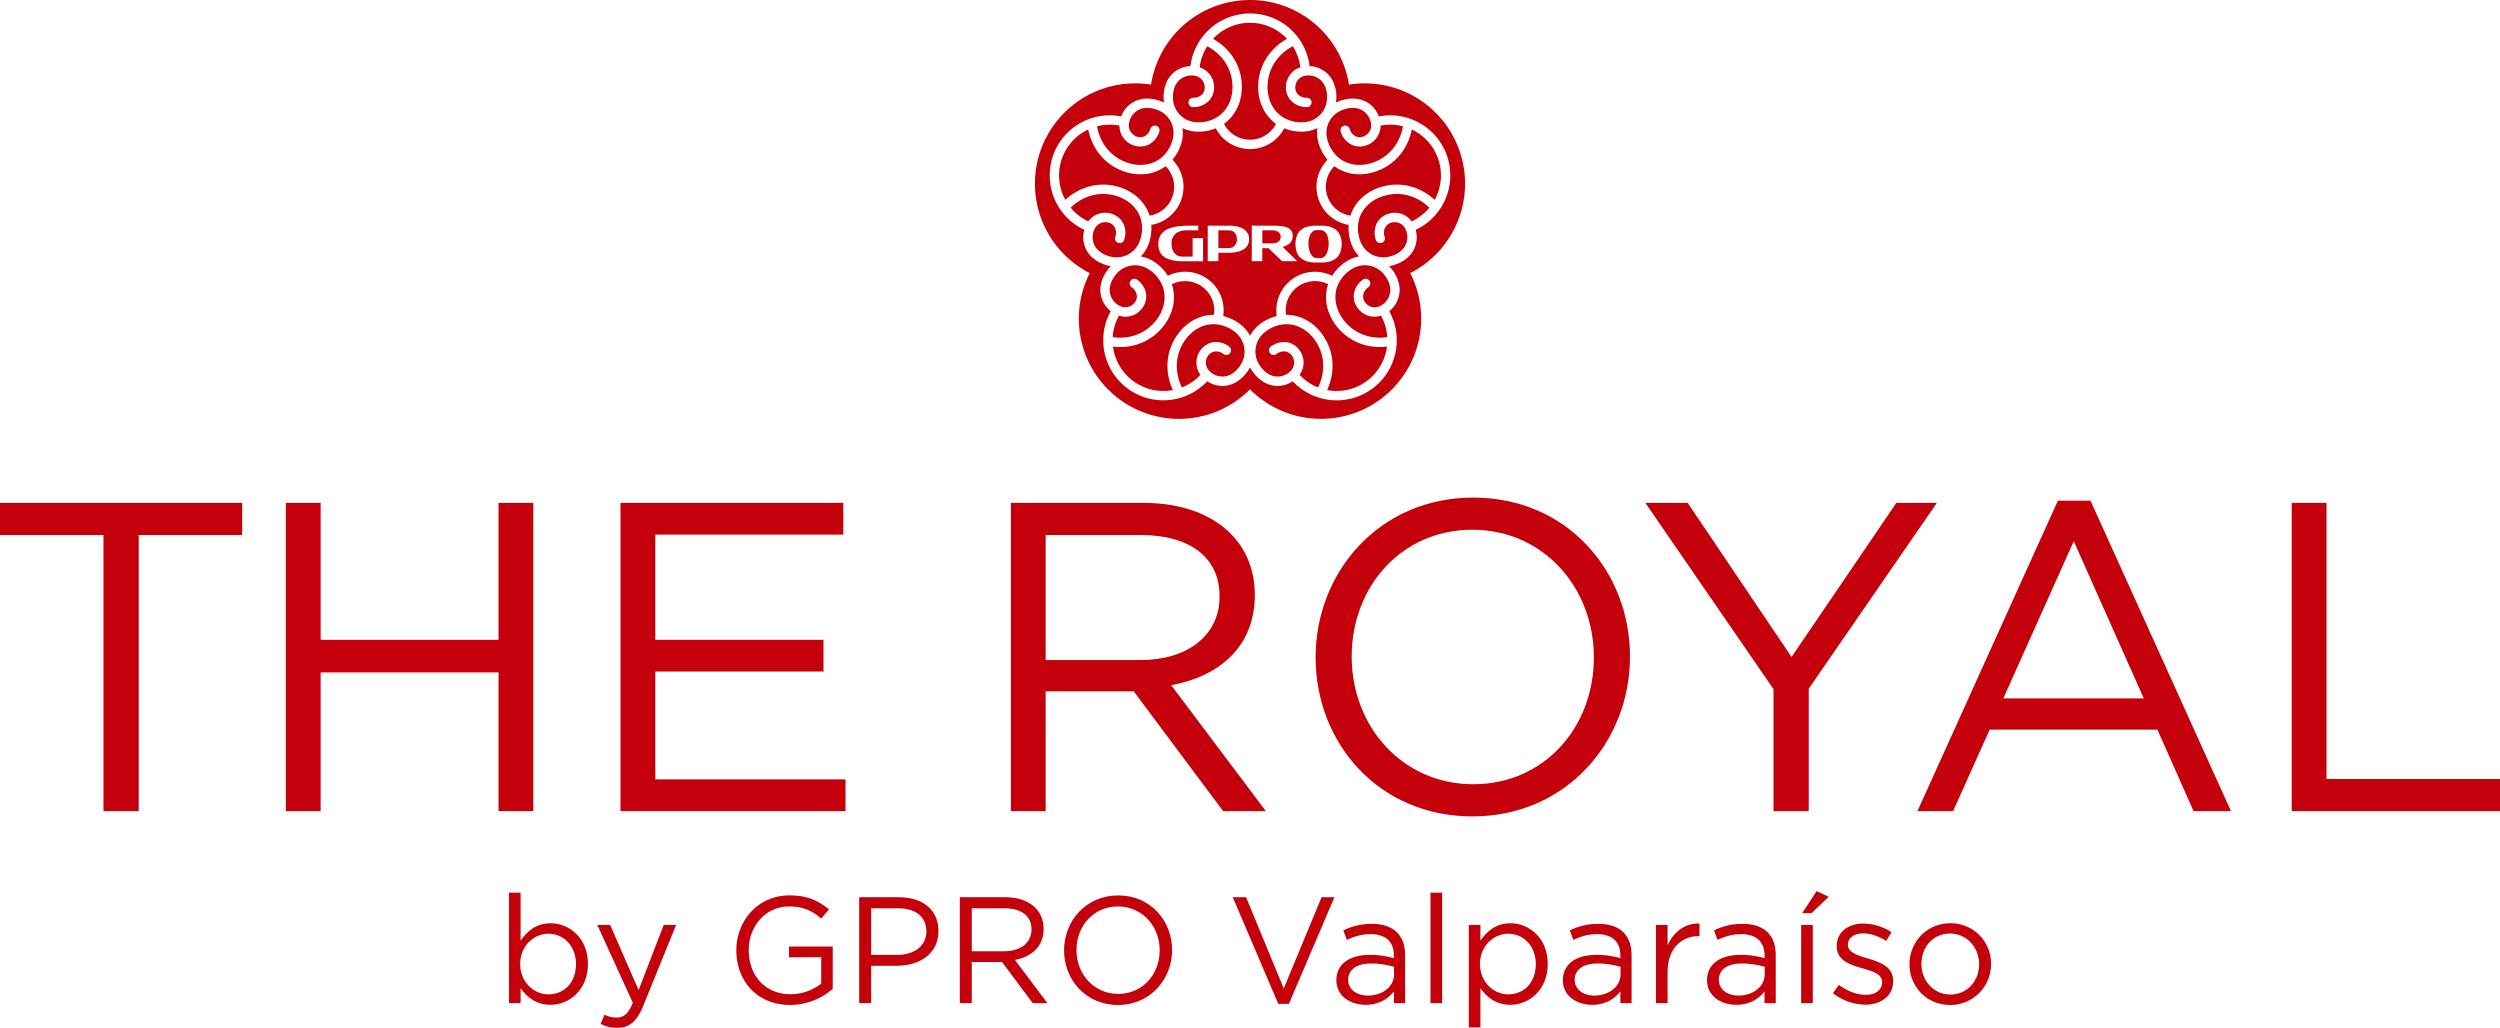
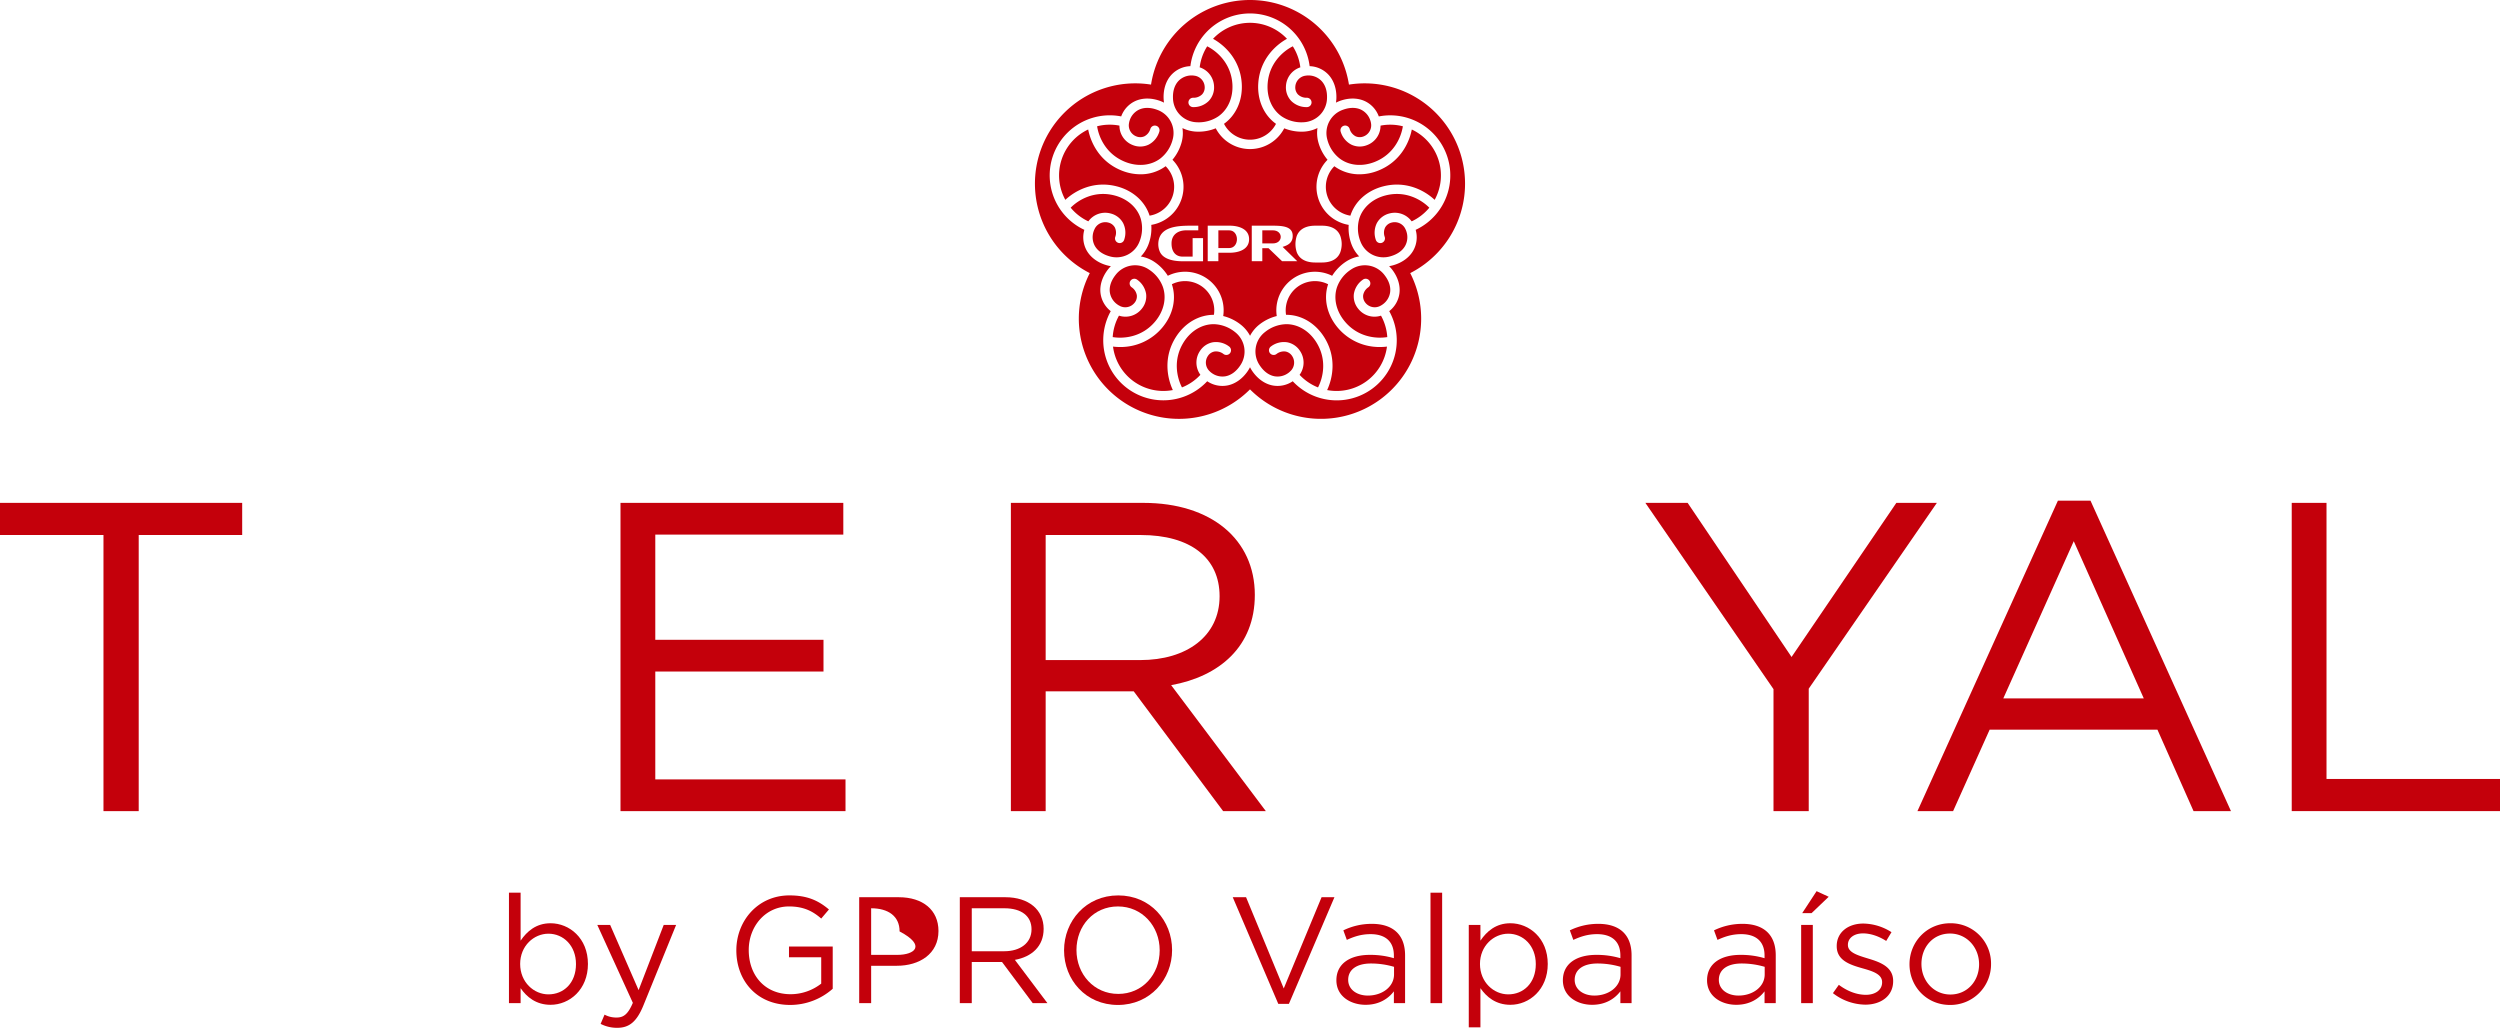
<svg xmlns="http://www.w3.org/2000/svg" width="2007.668" height="825.396" viewBox="0 0 2007.668 825.396">
  <g id="Grupo_49840" data-name="Grupo 49840" transform="translate(-76.502 -156.032)">
    <g id="Grupo_49833" data-name="Grupo 49833" transform="translate(76.502 555.63)">
      <path id="Trazado_18736" data-name="Trazado 18736" d="M708,542.133h167.26V516.32H735.932V294.6H708Z" transform="translate(1132.411 -290.358)" fill="#c4000b" />
      <path id="Trazado_18737" data-name="Trazado 18737" d="M743.834,293.994H717.666l-112.8,249.3H633.5l29.351-65.422H797.583l29,65.422h30.056ZM673.816,452.769l56.577-126.242L786.62,452.769Z" transform="translate(934.974 -291.52)" fill="#c4000b" />
      <path id="Trazado_18738" data-name="Trazado 18738" d="M661.083,443.827,763.985,294.6H731.452l-84.16,123.764L563.838,294.6H529.89l102.9,149.581v97.951h28.291Z" transform="translate(791.45 -290.358)" fill="#c4000b" />
-       <path id="Trazado_18739" data-name="Trazado 18739" d="M565.61,293.145c-75.322,0-126.591,59.762-126.591,128.361s50.564,127.658,125.886,127.658S691.5,489.4,691.5,420.8,640.929,293.145,565.61,293.145Zm0,230.2c-56.58,0-97.6-45.968-97.6-102.548s40.309-101.843,96.891-101.843,97.6,45.971,97.6,102.548S622.187,523.348,565.61,523.348Z" transform="translate(617.489 -293.145)" fill="#c4000b" />
      <path id="Trazado_18740" data-name="Trazado 18740" d="M483.773,441c38.9-7.073,67.185-31.12,67.185-72.492,0-44.555-35-73.905-89.465-73.905H355.054V542.133h27.937V445.947h70.723L525.5,542.133h34.3ZM382.991,420.843V320.414h76.383c39.959,0,63.294,18.387,63.294,49.154,0,32.178-26.518,51.276-63.65,51.276Z" transform="translate(456.749 -290.358)" fill="#c4000b" />
      <path id="Trazado_18741" data-name="Trazado 18741" d="M426.415,294.6H247.484V542.133h180.7V516.671H275.42V430.036H410.5V404.574H275.42V320.06h151Z" transform="translate(250.82 -290.358)" fill="#c4000b" />
-       <path id="Trazado_18742" data-name="Trazado 18742" d="M326.069,430.742V542.133H354V294.6H326.069V404.574H183.205V294.6H155.269V542.133h27.936V430.742Z" transform="translate(74.286 -290.358)" fill="#c4000b" />
      <path id="Trazado_18743" data-name="Trazado 18743" d="M187.893,320.414h83.1V294.6H76.5v25.813h83.1V542.133h28.291Z" transform="translate(-76.502 -290.358)" fill="#c4000b" />
    </g>
    <g id="Grupo_49834" data-name="Grupo 49834" transform="translate(907.609 156.032)">
      <path id="Trazado_18744" data-name="Trazado 18744" d="M426.943,247.349a28.381,28.381,0,0,0,.854-17.985c-2.749-8.991-10.614-15.977-21.022-18.684-16.1-4.182-28.9,3.413-35.243,9.821a40.557,40.557,0,0,0,14.187,10.964,16.693,16.693,0,0,1,18.163-6.24,15.7,15.7,0,0,1,9.731,7.571,17.228,17.228,0,0,1,.868,13.508,3.759,3.759,0,1,1-7.164-2.282,9.712,9.712,0,0,0-.332-7.662,8.116,8.116,0,0,0-5.147-3.888,9.478,9.478,0,0,0-11.045,5.051v.012a3.331,3.331,0,0,1-.294.6,11.823,11.823,0,0,0-.6,1.559,14.541,14.541,0,0,0,.944,11.328c2.171,3.952,6.225,6.887,11.739,8.478A19.769,19.769,0,0,0,426.943,247.349Z" transform="translate(-342.813 -53.712)" fill="#c4000b" />
      <path id="Trazado_18745" data-name="Trazado 18745" d="M389.734,269.583A40.594,40.594,0,0,0,384.7,286.8c8.9,1.463,23.729.09,34.3-12.762,6.831-8.315,9.081-18.588,6.015-27.468a28.175,28.175,0,0,0-11.27-14.044,19.721,19.721,0,0,0-26.833,4.485c-3.526,4.526-5.083,9.273-4.514,13.753a14.494,14.494,0,0,0,5.9,9.722,11.863,11.863,0,0,0,1.288.854,3.2,3.2,0,0,1,.679.353l.044.038a9.491,9.491,0,0,0,11.882-2.419,8.056,8.056,0,0,0,1.871-6.181,9.71,9.71,0,0,0-4.229-6.391,3.761,3.761,0,1,1,4.459-6.059,17.321,17.321,0,0,1,7.239,11.445,15.716,15.716,0,0,1-3.425,11.844A16.668,16.668,0,0,1,389.734,269.583Z" transform="translate(-322.228 -16.094)" fill="#c4000b" />
      <path id="Trazado_18746" data-name="Trazado 18746" d="M414.792,237.409c12.864,3.337,22.647,12.124,26.241,23.5a23.466,23.466,0,0,0,12.9-39.708,33.775,33.775,0,0,1-20.24,6.487,40.651,40.651,0,0,1-14.8-2.879c-17.8-6.989-25.093-22.324-27.168-33.1A40.754,40.754,0,0,0,373.376,248.2C381.4,240.711,396.3,232.594,414.792,237.409Z" transform="translate(-348.944 -87.723)" fill="#c4000b" />
      <path id="Trazado_18747" data-name="Trazado 18747" d="M464.233,260.554A23.469,23.469,0,0,0,430.464,236c3.8,11.319,1.052,24.175-7.4,34.451a43.618,43.618,0,0,1-34.3,15.956,45.389,45.389,0,0,1-5.561-.341,40.744,40.744,0,0,0,48.041,34.908c-4.643-9.938-7.746-26.637,2.538-42.733C440.936,267.036,452.325,260.5,464.233,260.554Z" transform="translate(-320.478 -7.73)" fill="#c4000b" />
      <path id="Trazado_18748" data-name="Trazado 18748" d="M483.7,224.8a40.609,40.609,0,0,1-14.814,2.885,33.764,33.764,0,0,1-20.223-6.482,23.47,23.47,0,0,0,12.89,39.714c3.588-11.389,13.368-20.167,26.238-23.519,18.509-4.809,33.425,3.314,41.431,10.807a40.749,40.749,0,0,0-18.361-56.486C508.784,202.5,501.495,217.831,483.7,224.8Z" transform="translate(-208.2 -87.716)" fill="#c4000b" />
      <path id="Trazado_18749" data-name="Trazado 18749" d="M447.58,251.733a28.293,28.293,0,0,0-16.842-6.371h-.423c-9.244,0-18.125,5.284-23.84,14.213-8.953,14.018-5.683,28.549-1.545,36.564a40.5,40.5,0,0,0,14.8-10.113,16.7,16.7,0,0,1-.318-19.194,15.674,15.674,0,0,1,10.215-6.922,17.3,17.3,0,0,1,13.121,3.349,3.762,3.762,0,0,1-4.386,6.114,9.677,9.677,0,0,0-7.388-2.049,8.084,8.084,0,0,0-5.3,3.687,9.49,9.49,0,0,0,1.4,12.065h.009a4.984,4.984,0,0,1,.373.376,13.269,13.269,0,0,0,1.4,1.139,14.547,14.547,0,0,0,11.074,2.6c4.43-.837,8.478-3.786,11.681-8.53A19.766,19.766,0,0,0,447.58,251.733Z" transform="translate(-286.834 14.979)" fill="#c4000b" />
      <path id="Trazado_18750" data-name="Trazado 18750" d="M442.756,211.383a28.2,28.2,0,0,0,9.889,15.05c7.5,5.669,17.958,6.692,27.984,2.763,15.481-6.077,21.368-19.745,22.732-28.66a40.5,40.5,0,0,0-17.927-.524,16.672,16.672,0,0,1-11.022,15.72,15.643,15.643,0,0,1-12.313-.414,17.27,17.27,0,0,1-8.658-10.413,3.768,3.768,0,0,1,7.152-2.375,9.7,9.7,0,0,0,4.777,6.012,8.118,8.118,0,0,0,6.444.128,9.515,9.515,0,0,0,5.942-10.725c-.009-.064-.021-.131-.026-.192a10.9,10.9,0,0,0-.516-1.953,14.534,14.534,0,0,0-7.432-8.606c-4.063-1.926-9.066-1.906-14.449.047A19.763,19.763,0,0,0,442.756,211.383Z" transform="translate(-207.878 -99.118)" fill="#c4000b" />
      <path id="Trazado_18751" data-name="Trazado 18751" d="M425.84,199.282c-.653,10.734,3.564,20.363,11.264,25.76a28.272,28.272,0,0,0,17.379,4.748,19.757,19.757,0,0,0,19.065-19.413c.193-5.727-1.335-10.486-4.43-13.767a14.5,14.5,0,0,0-10.48-4.409,12.78,12.78,0,0,0-1.576.073,3.975,3.975,0,0,1-.734.111h-.061a9.509,9.509,0,0,0-8.193,8.933,8.158,8.158,0,0,0,2.119,6.1,9.743,9.743,0,0,0,7.19,2.687,3.761,3.761,0,0,1-.029,7.522h-.017a17.26,17.26,0,0,1-12.579-5.01,15.669,15.669,0,0,1-4.2-11.588,16.707,16.707,0,0,1,11.564-15.344,40.426,40.426,0,0,0-6.044-16.892C438.019,172.84,426.837,182.661,425.84,199.282Z" transform="translate(-238.973 -131.605)" fill="#c4000b" />
      <path id="Trazado_18752" data-name="Trazado 18752" d="M433.832,211.23c.784,13.266-4.541,25.285-14.266,32.2a23.475,23.475,0,0,0,41.76.021c-9.717-6.933-15.053-18.952-14.26-32.218,1.146-19.089,13.473-30.767,23.076-36.068a40.735,40.735,0,0,0-59.383.006C420.353,180.474,432.687,192.152,433.832,211.23Z" transform="translate(-267.718 -143.998)" fill="#c4000b" />
      <path id="Trazado_18753" data-name="Trazado 18753" d="M401.56,229.2c10.017,3.929,20.477,2.894,27.984-2.763a28.254,28.254,0,0,0,9.877-15.056,19.73,19.73,0,0,0-12.558-24.14c-5.388-1.953-10.4-1.967-14.473-.029a14.513,14.513,0,0,0-7.426,8.6,12.551,12.551,0,0,0-.449,1.67,2.859,2.859,0,0,1-.1.577v.029a9.486,9.486,0,0,0,5.963,10.585,8.123,8.123,0,0,0,6.455-.128,9.737,9.737,0,0,0,4.777-6.01,3.763,3.763,0,0,1,7.143,2.372,17.271,17.271,0,0,1-8.662,10.416,15.673,15.673,0,0,1-12.322.414,16.7,16.7,0,0,1-11.025-15.738,40.491,40.491,0,0,0-17.923.525C380.171,209.433,386.058,223.113,401.56,229.2Z" transform="translate(-328.863 -99.115)" fill="#c4000b" />
      <path id="Trazado_18754" data-name="Trazado 18754" d="M420.871,219.5H412.23v14.248h8.641C429.238,233.749,429.238,219.5,420.871,219.5Z" transform="translate(-264.902 -34.529)" fill="#c4000b" />
      <path id="Trazado_18755" data-name="Trazado 18755" d="M418.81,229.784a28.2,28.2,0,0,0,17.367-4.747c7.7-5.389,11.914-15.018,11.281-25.76-1-16.612-12.188-26.436-20.246-30.481a40.667,40.667,0,0,0-6.033,16.88,16.673,16.673,0,0,1,11.55,15.347,15.713,15.713,0,0,1-4.194,11.588,17.277,17.277,0,0,1-12.578,5.01h-.038a3.761,3.761,0,0,1-.021-7.522,9.739,9.739,0,0,0,7.19-2.684,8.1,8.1,0,0,0,2.113-6.1,9.481,9.481,0,0,0-8.178-8.935l-.064,0a3.725,3.725,0,0,1-.621-.1,12.168,12.168,0,0,0-1.39-.09c-.1,0-.2,0-.3.006a14.512,14.512,0,0,0-10.483,4.4c-3.095,3.284-4.634,8.041-4.43,13.773A19.767,19.767,0,0,0,418.81,229.784Z" transform="translate(-288.861 -131.599)" fill="#c4000b" />
      <path id="Trazado_18756" data-name="Trazado 18756" d="M457.082,232.508a28.185,28.185,0,0,0-11.261,14.056c-3.06,8.883-.807,19.156,6.024,27.471,10.547,12.847,25.375,14.219,34.285,12.762a40.671,40.671,0,0,0-5.042-17.212,16.641,16.641,0,0,1-18.349-5.619,15.661,15.661,0,0,1-3.433-11.838,17.269,17.269,0,0,1,7.242-11.453,3.761,3.761,0,0,1,4.459,6.059,9.725,9.725,0,0,0-4.24,6.4,8.16,8.16,0,0,0,1.871,6.179,9.506,9.506,0,0,0,11.952,2.381,3.464,3.464,0,0,1,.358-.186,13.24,13.24,0,0,0,1.6-1.026,14.464,14.464,0,0,0,5.875-9.725c.586-4.474-.968-9.224-4.5-13.744A19.755,19.755,0,0,0,457.082,232.508Z" transform="translate(-203.161 -16.093)" fill="#c4000b" />
      <path id="Trazado_18757" data-name="Trazado 18757" d="M485.786,349.359a37.011,37.011,0,0,1,14.24-7.062,31,31,0,0,1,44.482-32.317,37.191,37.191,0,0,1,11.115-11.375,28.49,28.49,0,0,1,10.611-4.208,27.945,27.945,0,0,1-6.135-9.577,37.089,37.089,0,0,1-2.305-15.726,30.985,30.985,0,0,1-16.976-52.284,36.9,36.9,0,0,1-7.394-14.088,28.316,28.316,0,0,1-.714-11.413A27.728,27.728,0,0,1,521.7,194.2c-.612.035-1.224.049-1.839.049a36.993,36.993,0,0,1-13.829-2.707,31,31,0,0,1-54.982-.009,36.84,36.84,0,0,1-13.829,2.716c-.626,0-1.23-.015-1.845-.049a28.306,28.306,0,0,1-11.078-2.839,27.71,27.71,0,0,1-.65,11.36,36.91,36.91,0,0,1-7.376,14.071,31.008,31.008,0,0,1-17,52.3,36.781,36.781,0,0,1-2.3,15.729,28.493,28.493,0,0,1-6.117,9.655,27.978,27.978,0,0,1,10.594,4.13,37.081,37.081,0,0,1,11.107,11.369A30.982,30.982,0,0,1,457.03,342.3a36.909,36.909,0,0,1,14.275,7.062,28.041,28.041,0,0,1,7.277,8.8A28.007,28.007,0,0,1,485.786,349.359ZM440.838,298.32H424.715c-6.327,0-16.041-1.064-18.795-8.187a15.138,15.138,0,0,1-.991-6.685c.9-12.389,13.907-13.718,25.763-13.718h6.315v3.739h-9.62c-7.132,0-11.853,3.832-11.853,10.422-.087,5.441,2.314,10.69,9.005,10.69h7.927V279.709h8.37Zm21.3-6.852h-9v6.77h-8.551V269.73h17.547c7.123,0,15.685,2.495,15.685,10.868C477.824,289.064,469.171,291.468,462.139,291.468Zm53.983-13.546c3.206-8.192,12.477-8.192,15.242-8.192H535.9c2.687,0,11.952,0,15.146,8.192a19.651,19.651,0,0,1,0,13.185c-3.194,8.2-12.459,8.2-15.146,8.2h-4.538c-2.766,0-12.036,0-15.242-8.2A20.824,20.824,0,0,1,516.121,277.922Zm-36.167-8.192h16.83c8.746,0,16.038.88,16.038,8.1.093,5.074-3.11,7.484-8.1,8.915l11.765,11.494H504.272L493.41,287.811h-4.986v10.428h-8.469Z" transform="translate(-305.814 -88.497)" fill="#c4000b" />
      <path id="Trazado_18758" data-name="Trazado 18758" d="M472.239,270.447c-8.428-10.267-11.185-23.12-7.4-34.448a23.483,23.483,0,0,0-33.792,24.533l.286,0c11.847,0,23.088,6.586,30.19,17.693,10.291,16.114,7.181,32.8,2.526,42.748A40.757,40.757,0,0,0,512.1,286.054a44.7,44.7,0,0,1-5.558.341A43.621,43.621,0,0,1,472.239,270.447Z" transform="translate(-229.378 -7.72)" fill="#c4000b" />
      <path id="Trazado_18759" data-name="Trazado 18759" d="M703.173,278.651a80.6,80.6,0,0,0-89.308-54.674,80.444,80.444,0,0,0-158.935,0A80.565,80.565,0,0,0,405.738,375.35,80.456,80.456,0,0,0,534.4,468.715,80.459,80.459,0,0,0,663.065,375.35,80.6,80.6,0,0,0,703.173,278.651Zm-37.479,78.286c-3.1,5.686-8.88,9.979-16.259,12.1a28.567,28.567,0,0,1-3.305.734c.775.8,1.539,1.635,2.262,2.547,4.707,6.047,6.854,12.916,6.021,19.328a21.714,21.714,0,0,1-8.2,14.263A48.243,48.243,0,0,1,568.733,462.2a21.7,21.7,0,0,1-16.084,3.4c-6.356-1.2-12.223-5.36-16.519-11.719a26.206,26.206,0,0,1-1.711-2.938,32.857,32.857,0,0,1-1.725,2.943c-4.3,6.353-10.177,10.512-16.53,11.713a21.762,21.762,0,0,1-16.114-3.4,48.243,48.243,0,0,1-77.467-56.288,21.73,21.73,0,0,1-8.2-14.254c-.831-6.412,1.32-13.284,6.033-19.331a29.248,29.248,0,0,1,2.261-2.536,32.381,32.381,0,0,1-3.322-.734c-7.379-2.125-13.144-6.423-16.25-12.1a21.756,21.756,0,0,1-1.74-16.358,48.249,48.249,0,0,1,29.6-91.08,21.727,21.727,0,0,1,11.008-12.194c5.855-2.769,13.051-2.856,20.267-.236a27.149,27.149,0,0,1,3.113,1.37,29.232,29.232,0,0,1-.329-3.389c-.257-7.671,2.04-14.49,6.479-19.194a21.759,21.759,0,0,1,15.035-6.712,48.241,48.241,0,0,1,95.755,0,21.743,21.743,0,0,1,15,6.718c4.439,4.707,6.75,11.521,6.481,19.188a28.689,28.689,0,0,1-.338,3.384,29.726,29.726,0,0,1,3.121-1.37c7.207-2.62,14.4-2.53,20.252.239a21.726,21.726,0,0,1,11.031,12.217,48.244,48.244,0,0,1,29.6,91.071A21.707,21.707,0,0,1,665.694,356.937Z" transform="translate(-361.678 -156.032)" fill="#c4000b" />
      <path id="Trazado_18760" data-name="Trazado 18760" d="M472.78,210.68c-10.419,2.707-18.273,9.693-21.019,18.684a28.345,28.345,0,0,0,.851,17.987,19.737,19.737,0,0,0,24.349,12.135c5.529-1.583,9.577-4.52,11.736-8.481a14.432,14.432,0,0,0,.953-11.314,13.256,13.256,0,0,0-.565-1.521,2.457,2.457,0,0,1-.312-.618l-.02-.044a9.468,9.468,0,0,0-11.019-5.039,8.1,8.1,0,0,0-5.164,3.9,9.785,9.785,0,0,0-.333,7.668,3.764,3.764,0,0,1-7.175,2.279,17.361,17.361,0,0,1,.88-13.517,15.71,15.71,0,0,1,9.731-7.577,16.688,16.688,0,0,1,18.171,6.257,40.735,40.735,0,0,0,14.19-10.964C501.7,214.1,488.89,206.495,472.78,210.68Z" transform="translate(-191.294 -53.712)" fill="#c4000b" />
      <path id="Trazado_18761" data-name="Trazado 18761" d="M447.3,245.361c-.14,0-.274,0-.42.009a28.236,28.236,0,0,0-16.833,6.365,19.735,19.735,0,0,0-4.016,26.914c3.212,4.754,7.248,7.706,11.675,8.542a14.5,14.5,0,0,0,11.057-2.594,10.276,10.276,0,0,0,1.207-.967,3.6,3.6,0,0,1,.563-.533c.006-.017.026-.026.044-.038a9.489,9.489,0,0,0,1.381-12.048,8.11,8.11,0,0,0-5.3-3.687,9.7,9.7,0,0,0-7.385,2.055,3.766,3.766,0,1,1-4.392-6.12A17.233,17.233,0,0,1,448,259.915a15.66,15.66,0,0,1,10.215,6.916,16.685,16.685,0,0,1-.326,19.209,40.479,40.479,0,0,0,14.808,10.107c4.141-8.011,7.417-22.537-1.545-36.567C465.445,250.651,456.565,245.361,447.3,245.361Z" transform="translate(-245.342 14.977)" fill="#c4000b" />
-       <path id="Trazado_18762" data-name="Trazado 18762" d="M443.572,241.9h3.287c8.192,0,9.008-22.455,0-22.455h-3.287C434.479,219.44,435.278,241.9,443.572,241.9Z" transform="translate(-217.39 -34.646)" fill="#c4000b" />
      <path id="Trazado_18763" data-name="Trazado 18763" d="M432.8,219.5h-8.464v10.506H432.8C441.342,230.007,441.164,219.5,432.8,219.5Z" transform="translate(-241.726 -34.529)" fill="#c4000b" />
    </g>
    <g id="Grupo_49835" data-name="Grupo 49835" transform="translate(485.227 871.707)">
      <path id="Trazado_18764" data-name="Trazado 18764" d="M635.475,410.438c-18.955,0-32.8,15.067-32.8,32.93s13.729,32.685,32.562,32.685a32.646,32.646,0,0,0,32.929-32.927A32.313,32.313,0,0,0,635.475,410.438Zm0,57.229c-13.243,0-23.207-10.935-23.207-24.542s9.358-24.425,22.965-24.425c13.246,0,23.329,10.938,23.329,24.667C658.563,456.855,649.085,467.667,635.475,467.667Z" transform="translate(522.054 -384.68)" fill="#c4000b" />
      <path id="Trazado_18765" data-name="Trazado 18765" d="M321.685,452.463h25.883v21.144a40.054,40.054,0,0,1-24.545,8.5c-20.657,0-33.658-15.067-33.658-35.479,0-19.078,13.488-35,32.32-35,12.03,0,19.319,4.01,25.883,9.722l6.2-7.292c-8.5-7.169-17.376-11.3-31.714-11.3-25.515,0-42.646,20.657-42.646,44.106,0,24.422,16.524,43.864,43.255,43.864a51.536,51.536,0,0,0,34.142-13v-33.9H321.685Z" transform="translate(-96.8 -399.365)" fill="#c4000b" />
-       <path id="Trazado_18766" data-name="Trazado 18766" d="M345.091,403.267H313.257v85.056h9.6V458.311h20.657c18.1,0,33.413-9.478,33.413-27.946C376.924,413.473,364.288,403.267,345.091,403.267Zm-1.215,46.295H322.854V412.138h21.508c13.73,0,22.843,6.318,22.843,18.591C367.205,442.028,357.969,449.562,343.875,449.562Z" transform="translate(-31.991 -398.408)" fill="#c4000b" />
+       <path id="Trazado_18766" data-name="Trazado 18766" d="M345.091,403.267H313.257v85.056h9.6V458.311h20.657c18.1,0,33.413-9.478,33.413-27.946C376.924,413.473,364.288,403.267,345.091,403.267Zm-1.215,46.295H322.854V412.138c13.73,0,22.843,6.318,22.843,18.591C367.205,442.028,357.969,449.562,343.875,449.562Z" transform="translate(-31.991 -398.408)" fill="#c4000b" />
      <path id="Trazado_18767" data-name="Trazado 18767" d="M535.594,410.6a51.862,51.862,0,0,0-22.843,5.226l2.795,7.656c5.831-2.675,11.663-4.619,19.074-4.619,11.786,0,18.713,5.832,18.713,17.134v2.186a66.719,66.719,0,0,0-19.32-2.672c-15.918,0-26.853,7.047-26.853,20.412,0,13.123,11.786,19.684,23.449,19.684,11.057,0,18.349-5.1,22.724-10.812v9.478h8.99v-38.4C562.324,419.354,552.725,410.6,535.594,410.6Zm17.862,40.583c0,9.964-9.477,17.011-21.021,17.011-8.507,0-15.8-4.616-15.8-12.637s6.56-13.123,18.346-13.123a65.493,65.493,0,0,1,18.472,2.676Z" transform="translate(339.213 -384.36)" fill="#c4000b" />
-       <path id="Trazado_18768" data-name="Trazado 18768" d="M542.159,428.031v-16.4H532.8v62.819h9.358V449.417c0-18.955,11.18-28.8,24.909-28.8h.729V410.537C555.888,410.05,546.776,417.583,542.159,428.031Z" transform="translate(388.297 -384.533)" fill="#c4000b" />
      <path id="Trazado_18769" data-name="Trazado 18769" d="M575.321,410.6a51.863,51.863,0,0,0-22.843,5.226l2.792,7.656c5.834-2.675,11.666-4.619,19.077-4.619,11.786,0,18.714,5.832,18.714,17.134v2.186a66.715,66.715,0,0,0-19.319-2.672c-15.918,0-26.853,7.047-26.853,20.412,0,13.123,11.786,19.684,23.449,19.684,11.057,0,18.349-5.1,22.724-10.812v9.478h8.991v-38.4C602.051,419.354,592.451,410.6,575.321,410.6Zm17.859,40.583c0,9.964-9.478,17.011-21.018,17.011-8.507,0-15.8-4.616-15.8-12.637s6.561-13.123,18.346-13.123a65.451,65.451,0,0,1,18.468,2.676Z" transform="translate(415.265 -384.36)" fill="#c4000b" />
      <path id="Trazado_18770" data-name="Trazado 18770" d="M250.163,426.561c-11.544,0-18.955,6.441-24.058,13.974V402.016h-9.358v88.7h9.358V478.687c4.858,7.047,12.392,13.365,24.058,13.365,15.187,0,30.012-12.15,30.012-32.8C280.175,438.469,265.23,426.561,250.163,426.561Zm-1.7,57.11c-11.663,0-22.72-9.723-22.72-24.423,0-14.583,11.057-24.3,22.72-24.3,11.908,0,22.114,9.477,22.114,24.422C270.576,474.677,260.611,483.671,248.461,483.671Z" transform="translate(-216.747 -400.802)" fill="#c4000b" />
      <path id="Trazado_18771" data-name="Trazado 18771" d="M274.26,463.265,251.415,410.9H241.089l28.552,62.574c-3.765,8.871-7.289,11.789-12.879,11.789a19.649,19.649,0,0,1-9.842-2.311l-3.159,7.414a28.567,28.567,0,0,0,13.365,3.159c9.478,0,15.554-4.739,20.9-17.74L304.392,410.9h-9.961Z" transform="translate(-170.147 -383.801)" fill="#c4000b" />
      <path id="Trazado_18772" data-name="Trazado 18772" d="M408.3,428.663c0-15.309-12.028-25.4-30.741-25.4H340.982v85.056h9.6V455.274h24.3l24.664,33.049h11.789L385.21,453.572C398.576,451.141,408.3,442.879,408.3,428.663Zm-57.713,17.982V412.138h26.244c13.73,0,21.75,6.318,21.75,16.889,0,11.057-9.113,17.617-21.872,17.617Z" transform="translate(21.085 -398.408)" fill="#c4000b" />
      <path id="Trazado_18773" data-name="Trazado 18773" d="M609.765,438.591c-8.385-2.553-16.16-4.861-16.16-10.815v-.242c0-5.225,4.739-9.113,12.149-9.113,6.077,0,12.76,2.308,18.592,6.073l4.252-7.047a42.95,42.95,0,0,0-22.6-6.925c-12.392,0-21.383,7.169-21.383,17.982v.245c0,11.541,10.935,14.945,20.777,17.74,8.262,2.308,15.674,4.739,15.674,11.057v.242c0,6.076-5.467,9.964-13,9.964-7.411,0-14.945-2.917-21.75-8.02l-4.739,6.683a43.2,43.2,0,0,0,26,9.235c12.517,0,22.359-6.927,22.359-18.835v-.242C629.936,445.273,619.484,441.505,609.765,438.591Z" transform="translate(481.667 -384.519)" fill="#c4000b" />
      <path id="Trazado_18774" data-name="Trazado 18774" d="M473.183,410.6a51.864,51.864,0,0,0-22.843,5.226l2.795,7.656c5.831-2.675,11.663-4.619,19.074-4.619,11.789,0,18.713,5.832,18.713,17.134v2.186a66.7,66.7,0,0,0-19.319-2.672c-15.918,0-26.853,7.047-26.853,20.412,0,13.123,11.786,19.684,23.452,19.684,11.057,0,18.346-5.1,22.72-10.812v9.478h8.991v-38.4C499.913,419.354,490.316,410.6,473.183,410.6Zm17.862,40.583c0,9.964-9.477,17.011-21.021,17.011-8.5,0-15.8-4.616-15.8-12.637s6.56-13.123,18.349-13.123a65.485,65.485,0,0,1,18.468,2.676Z" transform="translate(219.735 -384.36)" fill="#c4000b" />
      <rect id="Rectángulo_15727" data-name="Rectángulo 15727" width="9.356" height="62.819" transform="translate(1037.729 27.096)" fill="#c4000b" />
      <path id="Trazado_18775" data-name="Trazado 18775" d="M514.645,410.438c-11.544,0-18.955,6.441-24.058,13.975V411.776h-9.358v82.26h9.358V462.564c4.858,7.047,12.392,13.365,24.058,13.365,15.187,0,30.012-12.15,30.012-32.8C544.657,422.346,529.712,410.438,514.645,410.438Zm-1.7,57.11c-11.663,0-22.72-9.722-22.72-24.422,0-14.583,11.057-24.3,22.72-24.3,11.908,0,22.114,9.477,22.114,24.422C535.057,458.554,525.093,467.548,512.943,467.548Z" transform="translate(289.569 -384.68)" fill="#c4000b" />
      <rect id="Rectángulo_15728" data-name="Rectángulo 15728" width="9.356" height="88.7" transform="translate(740.059 1.215)" fill="#c4000b" />
      <path id="Trazado_18776" data-name="Trazado 18776" d="M413.208,402.767c-25.883,0-43.5,20.535-43.5,44.106s17.375,43.864,43.255,43.864,43.5-20.535,43.5-44.106S439.088,402.767,413.208,402.767Zm0,79.1c-19.442,0-33.538-15.8-33.538-35.238s13.852-35,33.293-35,33.536,15.8,33.536,35.238S432.647,481.869,413.208,481.869Z" transform="translate(76.077 -399.365)" fill="#c4000b" />
      <path id="Trazado_18777" data-name="Trazado 18777" d="M573.112,419.219h7.533l13.73-13.123-9.721-4.5Z" transform="translate(465.467 -401.6)" fill="#c4000b" />
      <path id="Trazado_18778" data-name="Trazado 18778" d="M457.141,476.536l-30.256-73.269H416.193l36.573,85.662h8.506l36.573-85.662H487.518Z" transform="translate(165.067 -398.407)" fill="#c4000b" />
    </g>
  </g>
</svg>